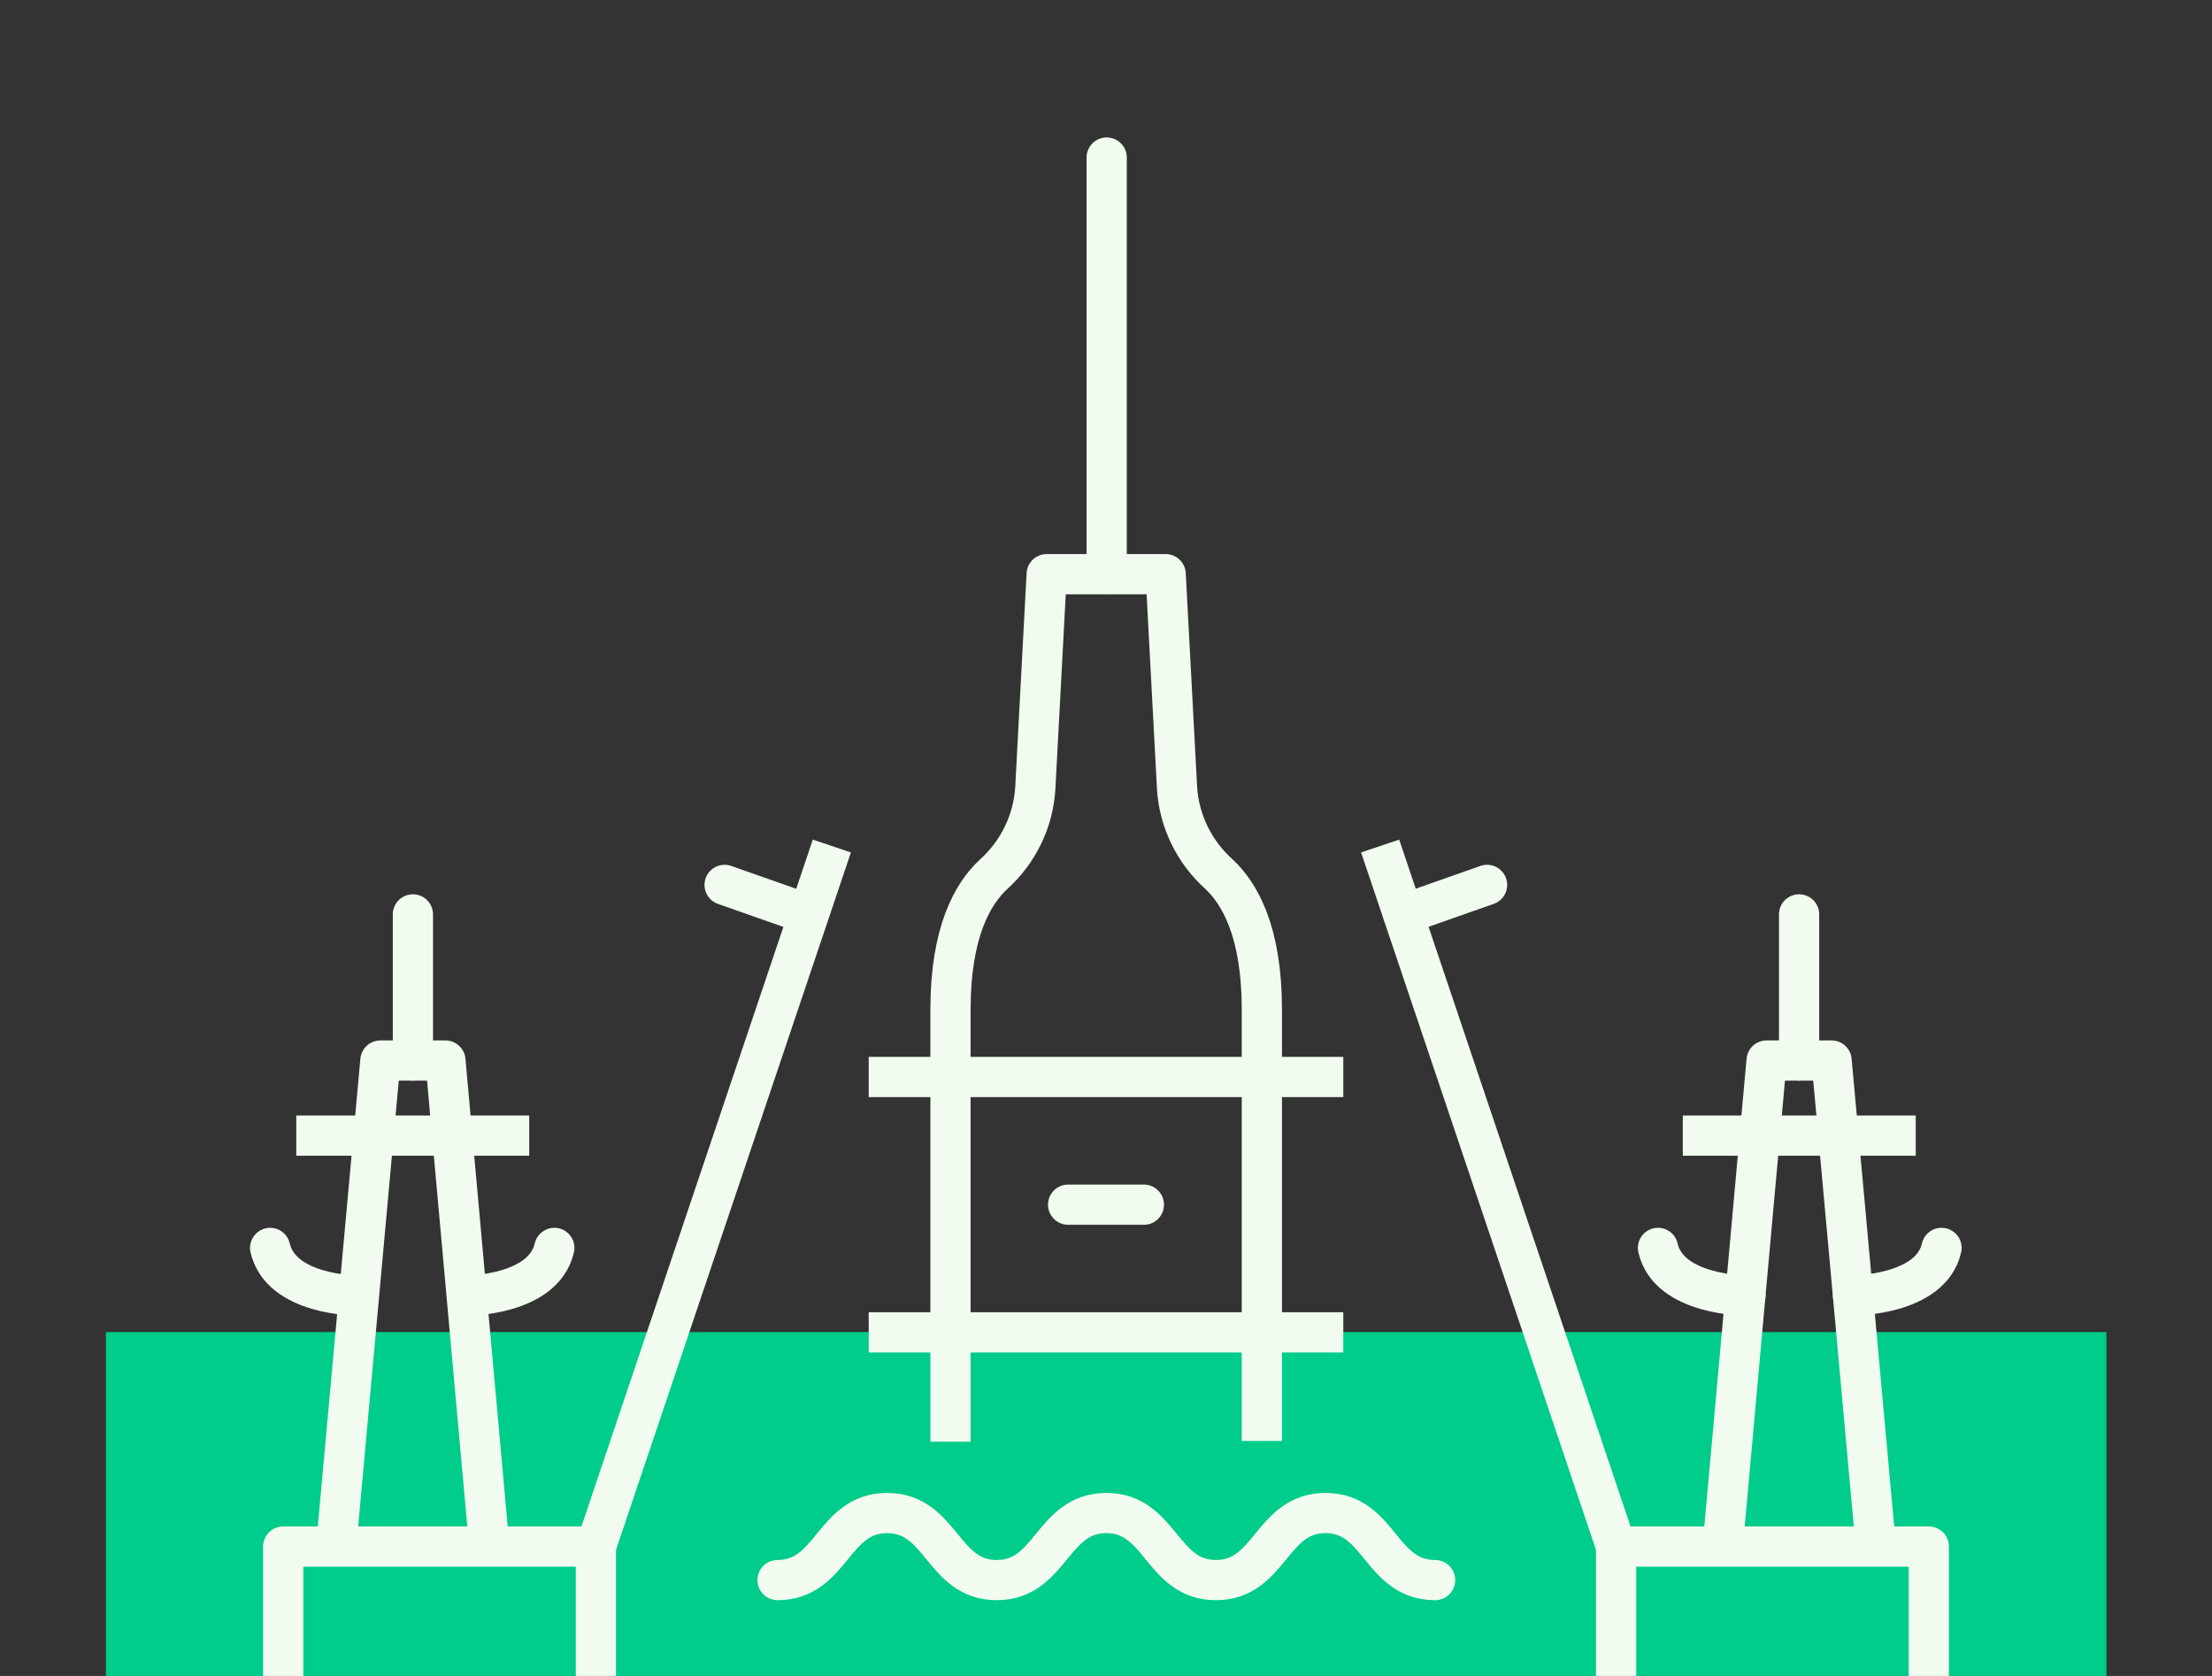
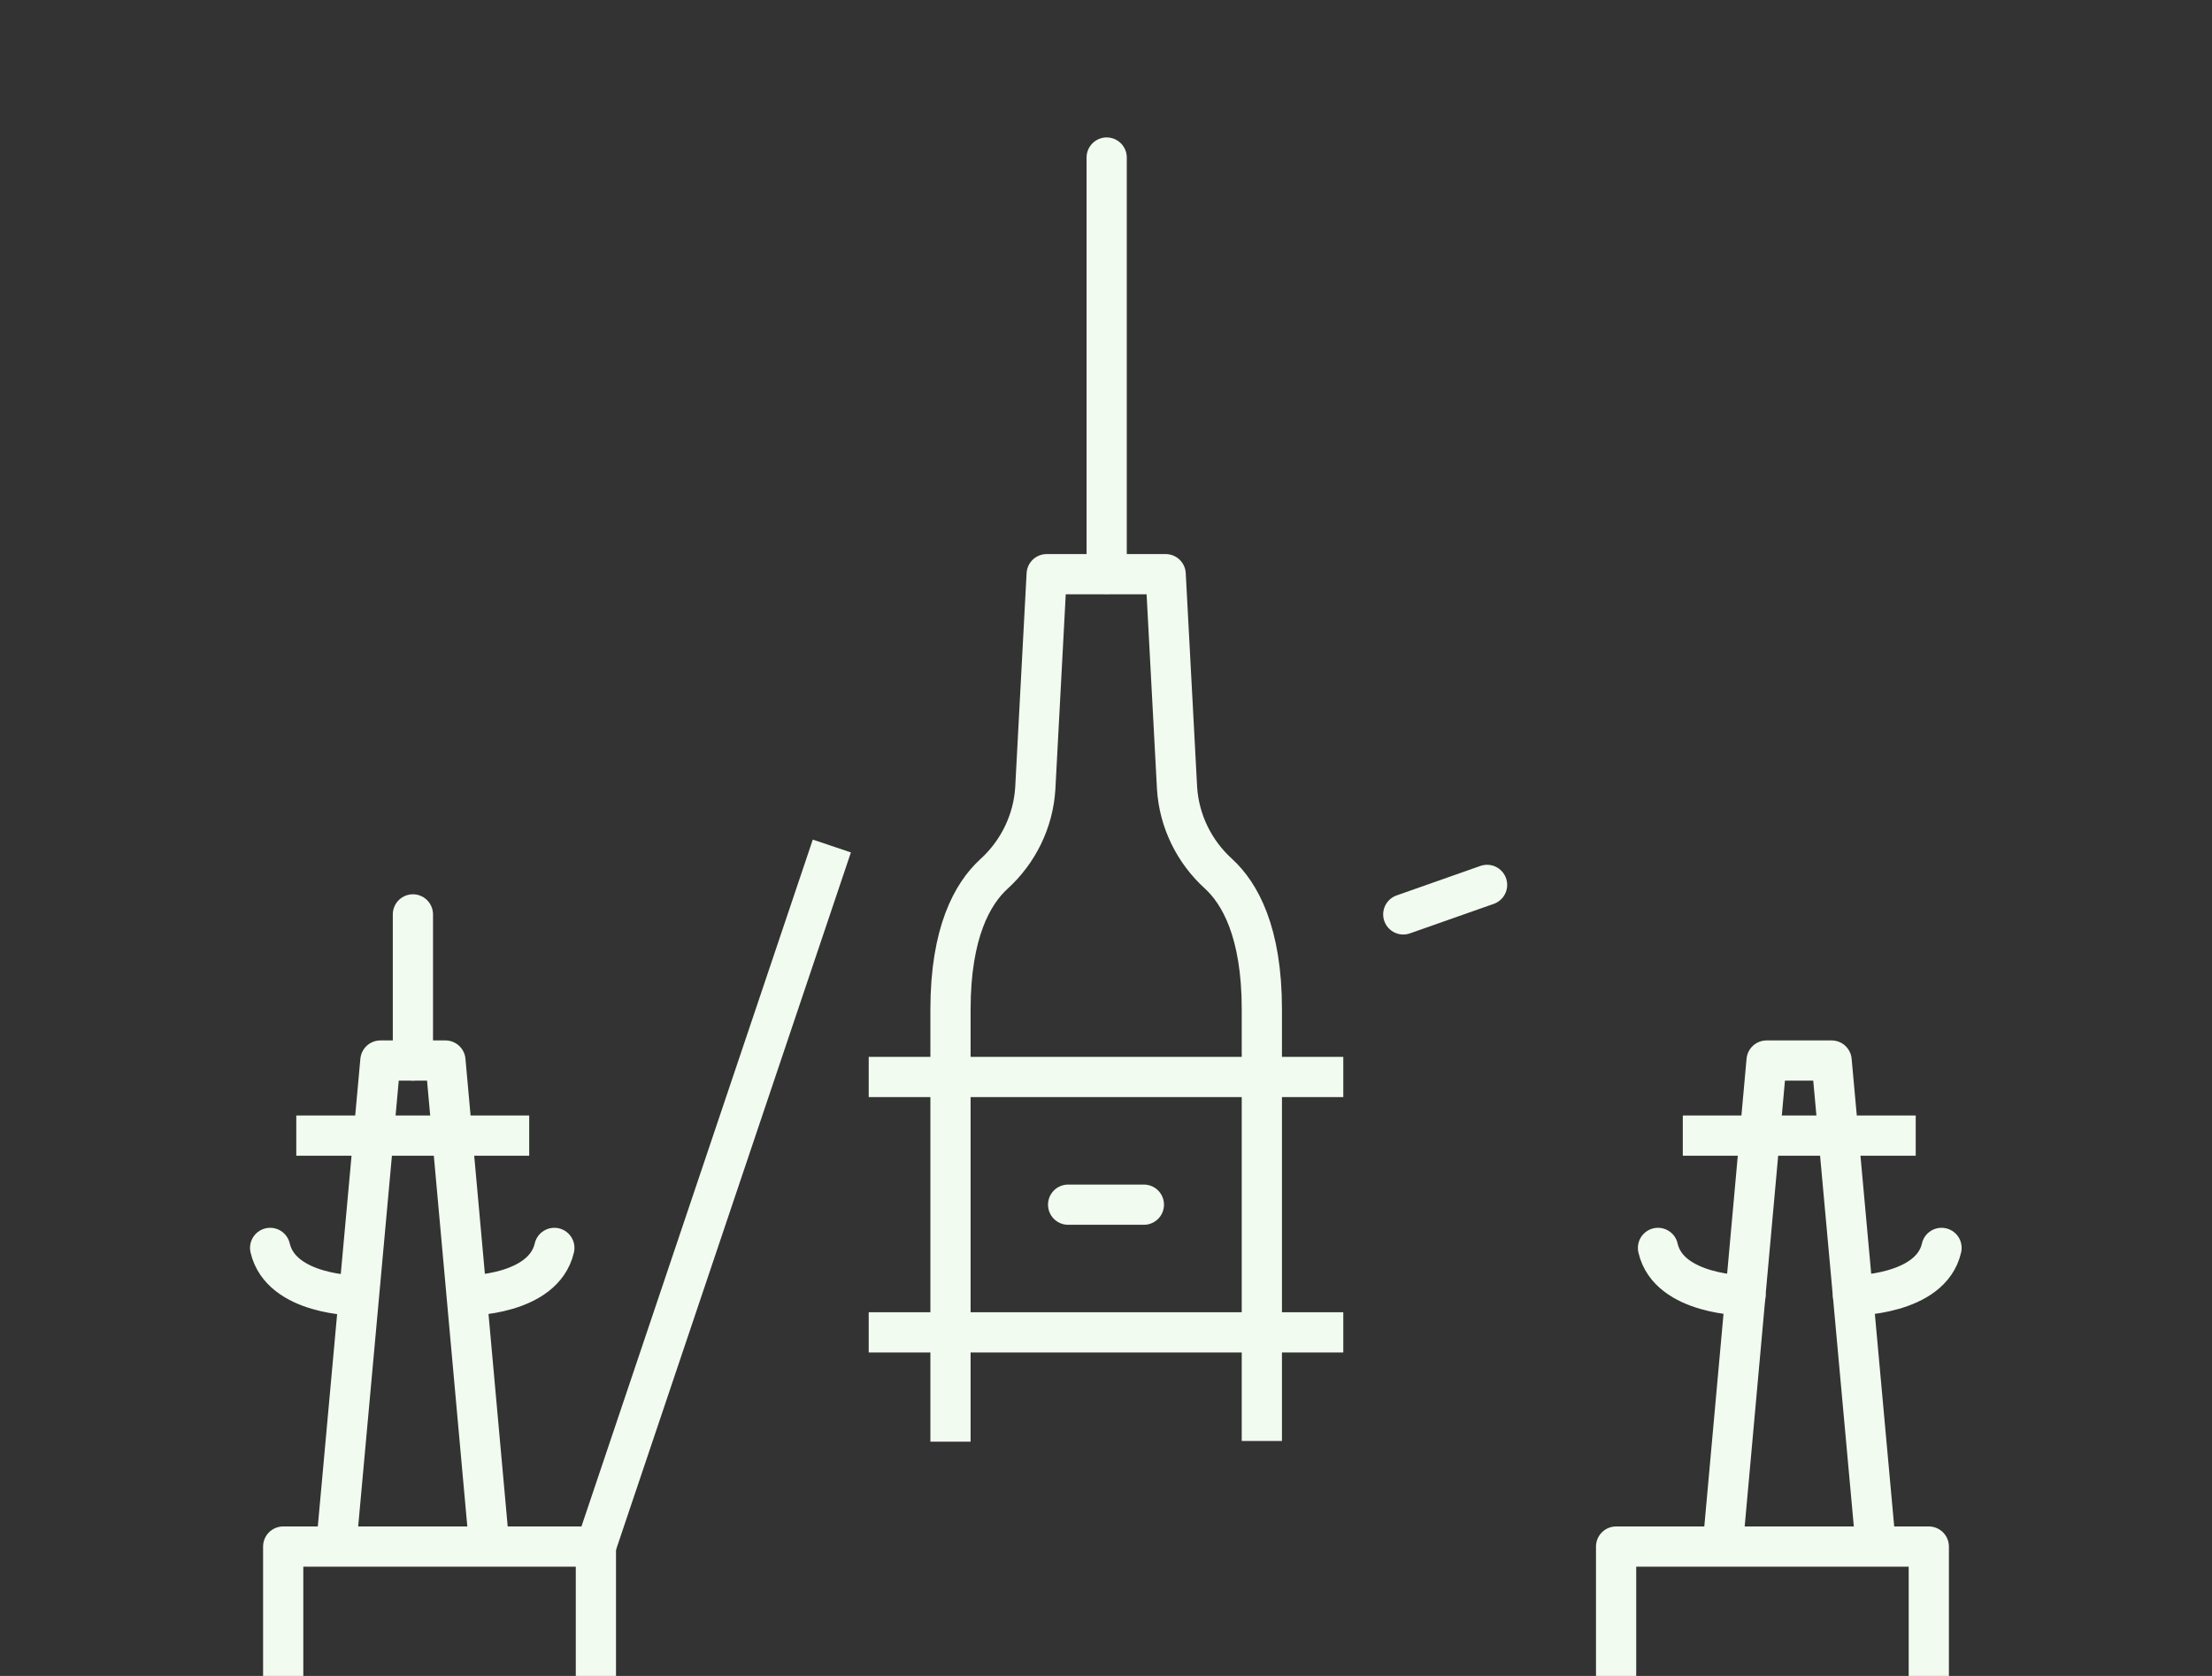
<svg xmlns="http://www.w3.org/2000/svg" version="1.1" id="Green_SH_" x="0px" y="0px" viewBox="0 0 660 500" style="enable-background:new 0 0 660 500;" xml:space="preserve">
  <rect x="0" y="0" width="660" height="500" fill="#333333" stroke="none" />
  <style type="text/css">
	.st0{fill:#00CC8B;}
	.st1{fill:none;stroke:#F1FBEF;stroke-width:12;stroke-linecap:round;stroke-linejoin:round;}
	.st2{fill:none;stroke:#F1FBEF;stroke-width:12;stroke-linejoin:round;}
</style>
-   <rect x="31.6" y="397.4" class="st0" width="596.9" height="102.6" />
-   <path class="st1" d="M428.2,471.4c-16.4,0-16.4-20-32.7-20s-16.4,20-32.7,20s-16.4-20-32.7-20s-16.4,20-32.7,20s-16.4-20-32.7-20  s-16.4,20-32.7,20" />
  <path class="st2" d="M376.5,429.9V301.1c0-23.1-6.6-34.6-12.9-40.4c-7.3-6.6-11.8-15.8-12.4-25.6l-3.4-63.8h-35.5l-3.4,63.9  c-0.6,9.8-5.1,19-12.4,25.6c-6.3,5.8-12.9,17.3-12.9,40.4v128.9" />
  <line class="st1" x1="330.2" y1="171.2" x2="330.2" y2="47" />
  <line class="st2" x1="259.2" y1="321.3" x2="400.8" y2="321.3" />
  <line class="st1" x1="318.7" y1="359.4" x2="341.3" y2="359.4" />
  <line class="st2" x1="259.2" y1="397.5" x2="400.8" y2="397.5" />
  <polyline class="st2" points="559.7,461.4 546.5,316.4 527.1,316.4 514,461.4 " />
  <polyline class="st2" points="482.2,500 482.2,461.4 575.5,461.4 575.5,500 " />
-   <line class="st2" x1="482.2" y1="461.4" x2="411.8" y2="252.4" />
-   <line class="st1" x1="536.8" y1="316.4" x2="536.8" y2="272.8" />
  <line class="st2" x1="502.1" y1="338.8" x2="571.6" y2="338.8" />
  <path class="st1" d="M552.9,386.5c0,0,23.2,0,26.4-14.2" />
  <path class="st1" d="M520.8,386.5c0,0-22.9,0-26.1-14.2" />
  <polyline class="st2" points="100.3,461.4 113.5,316.4 132.9,316.4 146,461.4 " />
  <polyline class="st2" points="177.8,500 177.8,461.4 84.5,461.4 84.5,500 " />
  <line class="st2" x1="177.8" y1="461.4" x2="248.2" y2="252.4" />
  <line class="st1" x1="123.2" y1="316.4" x2="123.2" y2="272.8" />
  <line class="st2" x1="157.9" y1="338.8" x2="88.4" y2="338.8" />
  <path class="st1" d="M106.4,386.5c0,0-22.5,0-25.8-14.2" />
  <path class="st1" d="M139.6,386.5c0,0,22.5,0,25.8-14.2" />
  <line class="st1" x1="418.7" y1="272.8" x2="443.7" y2="264" />
-   <line class="st1" x1="241.2" y1="272.8" x2="216.2" y2="264" />
</svg>